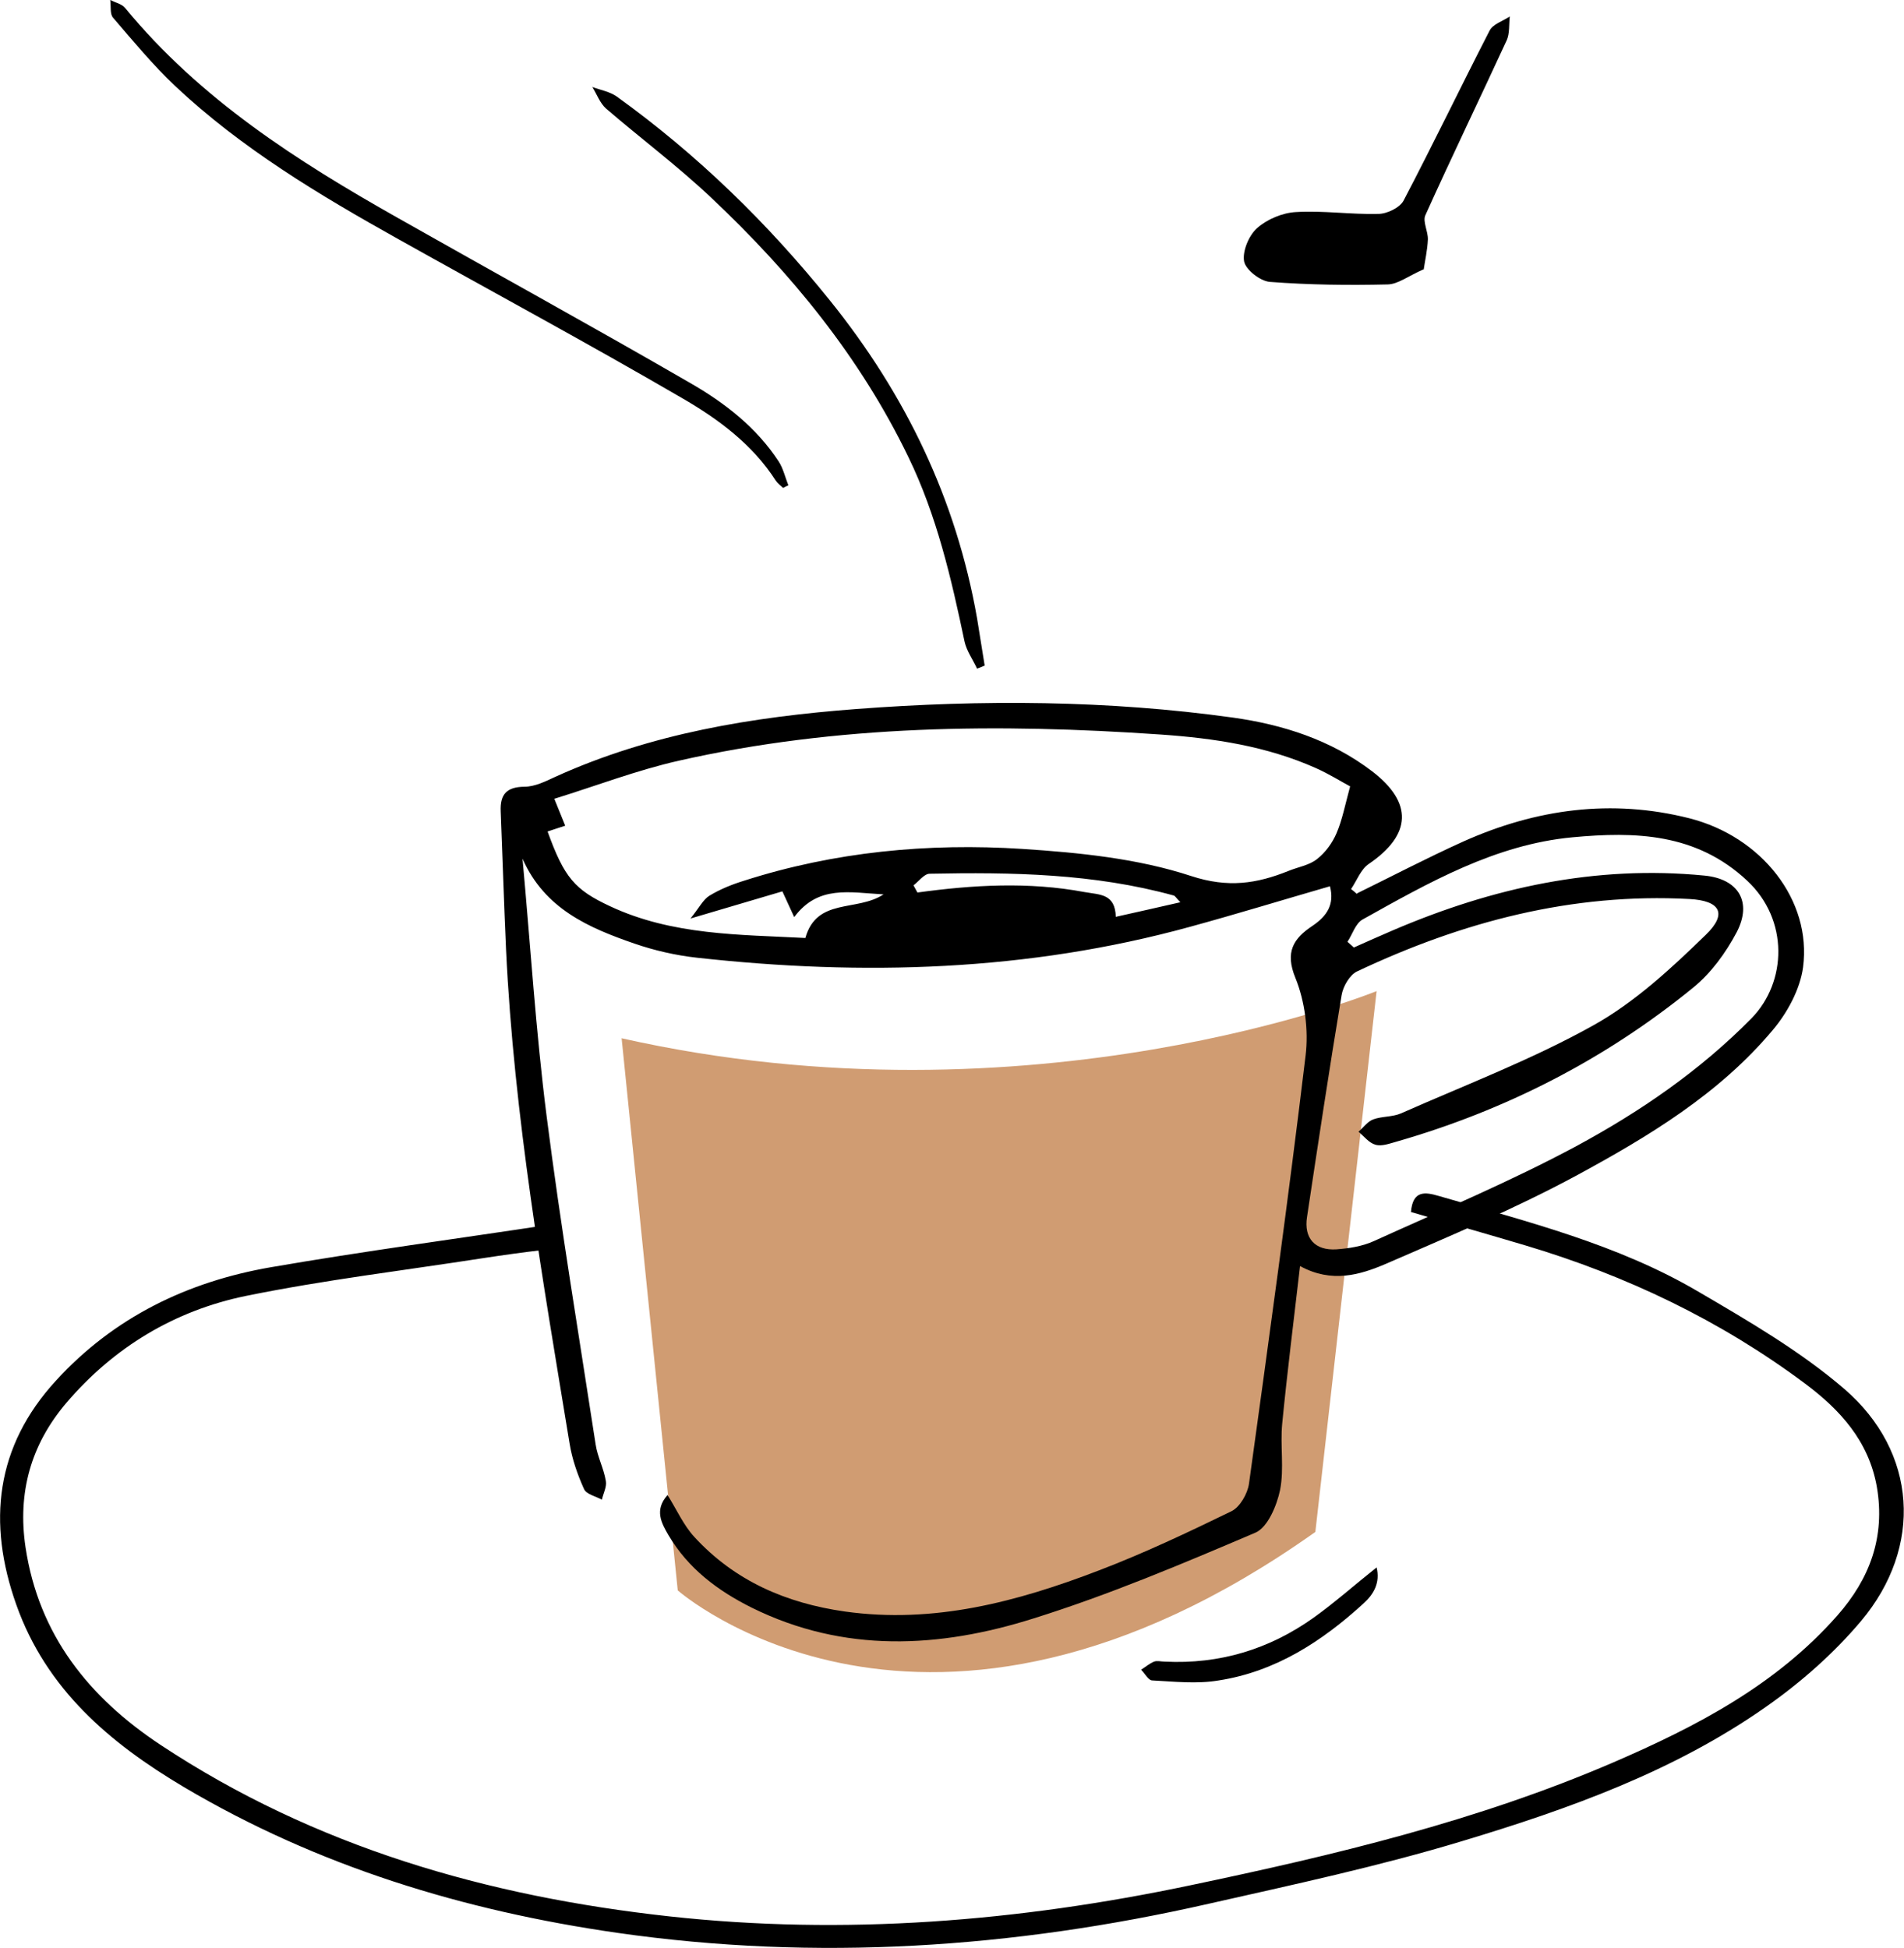
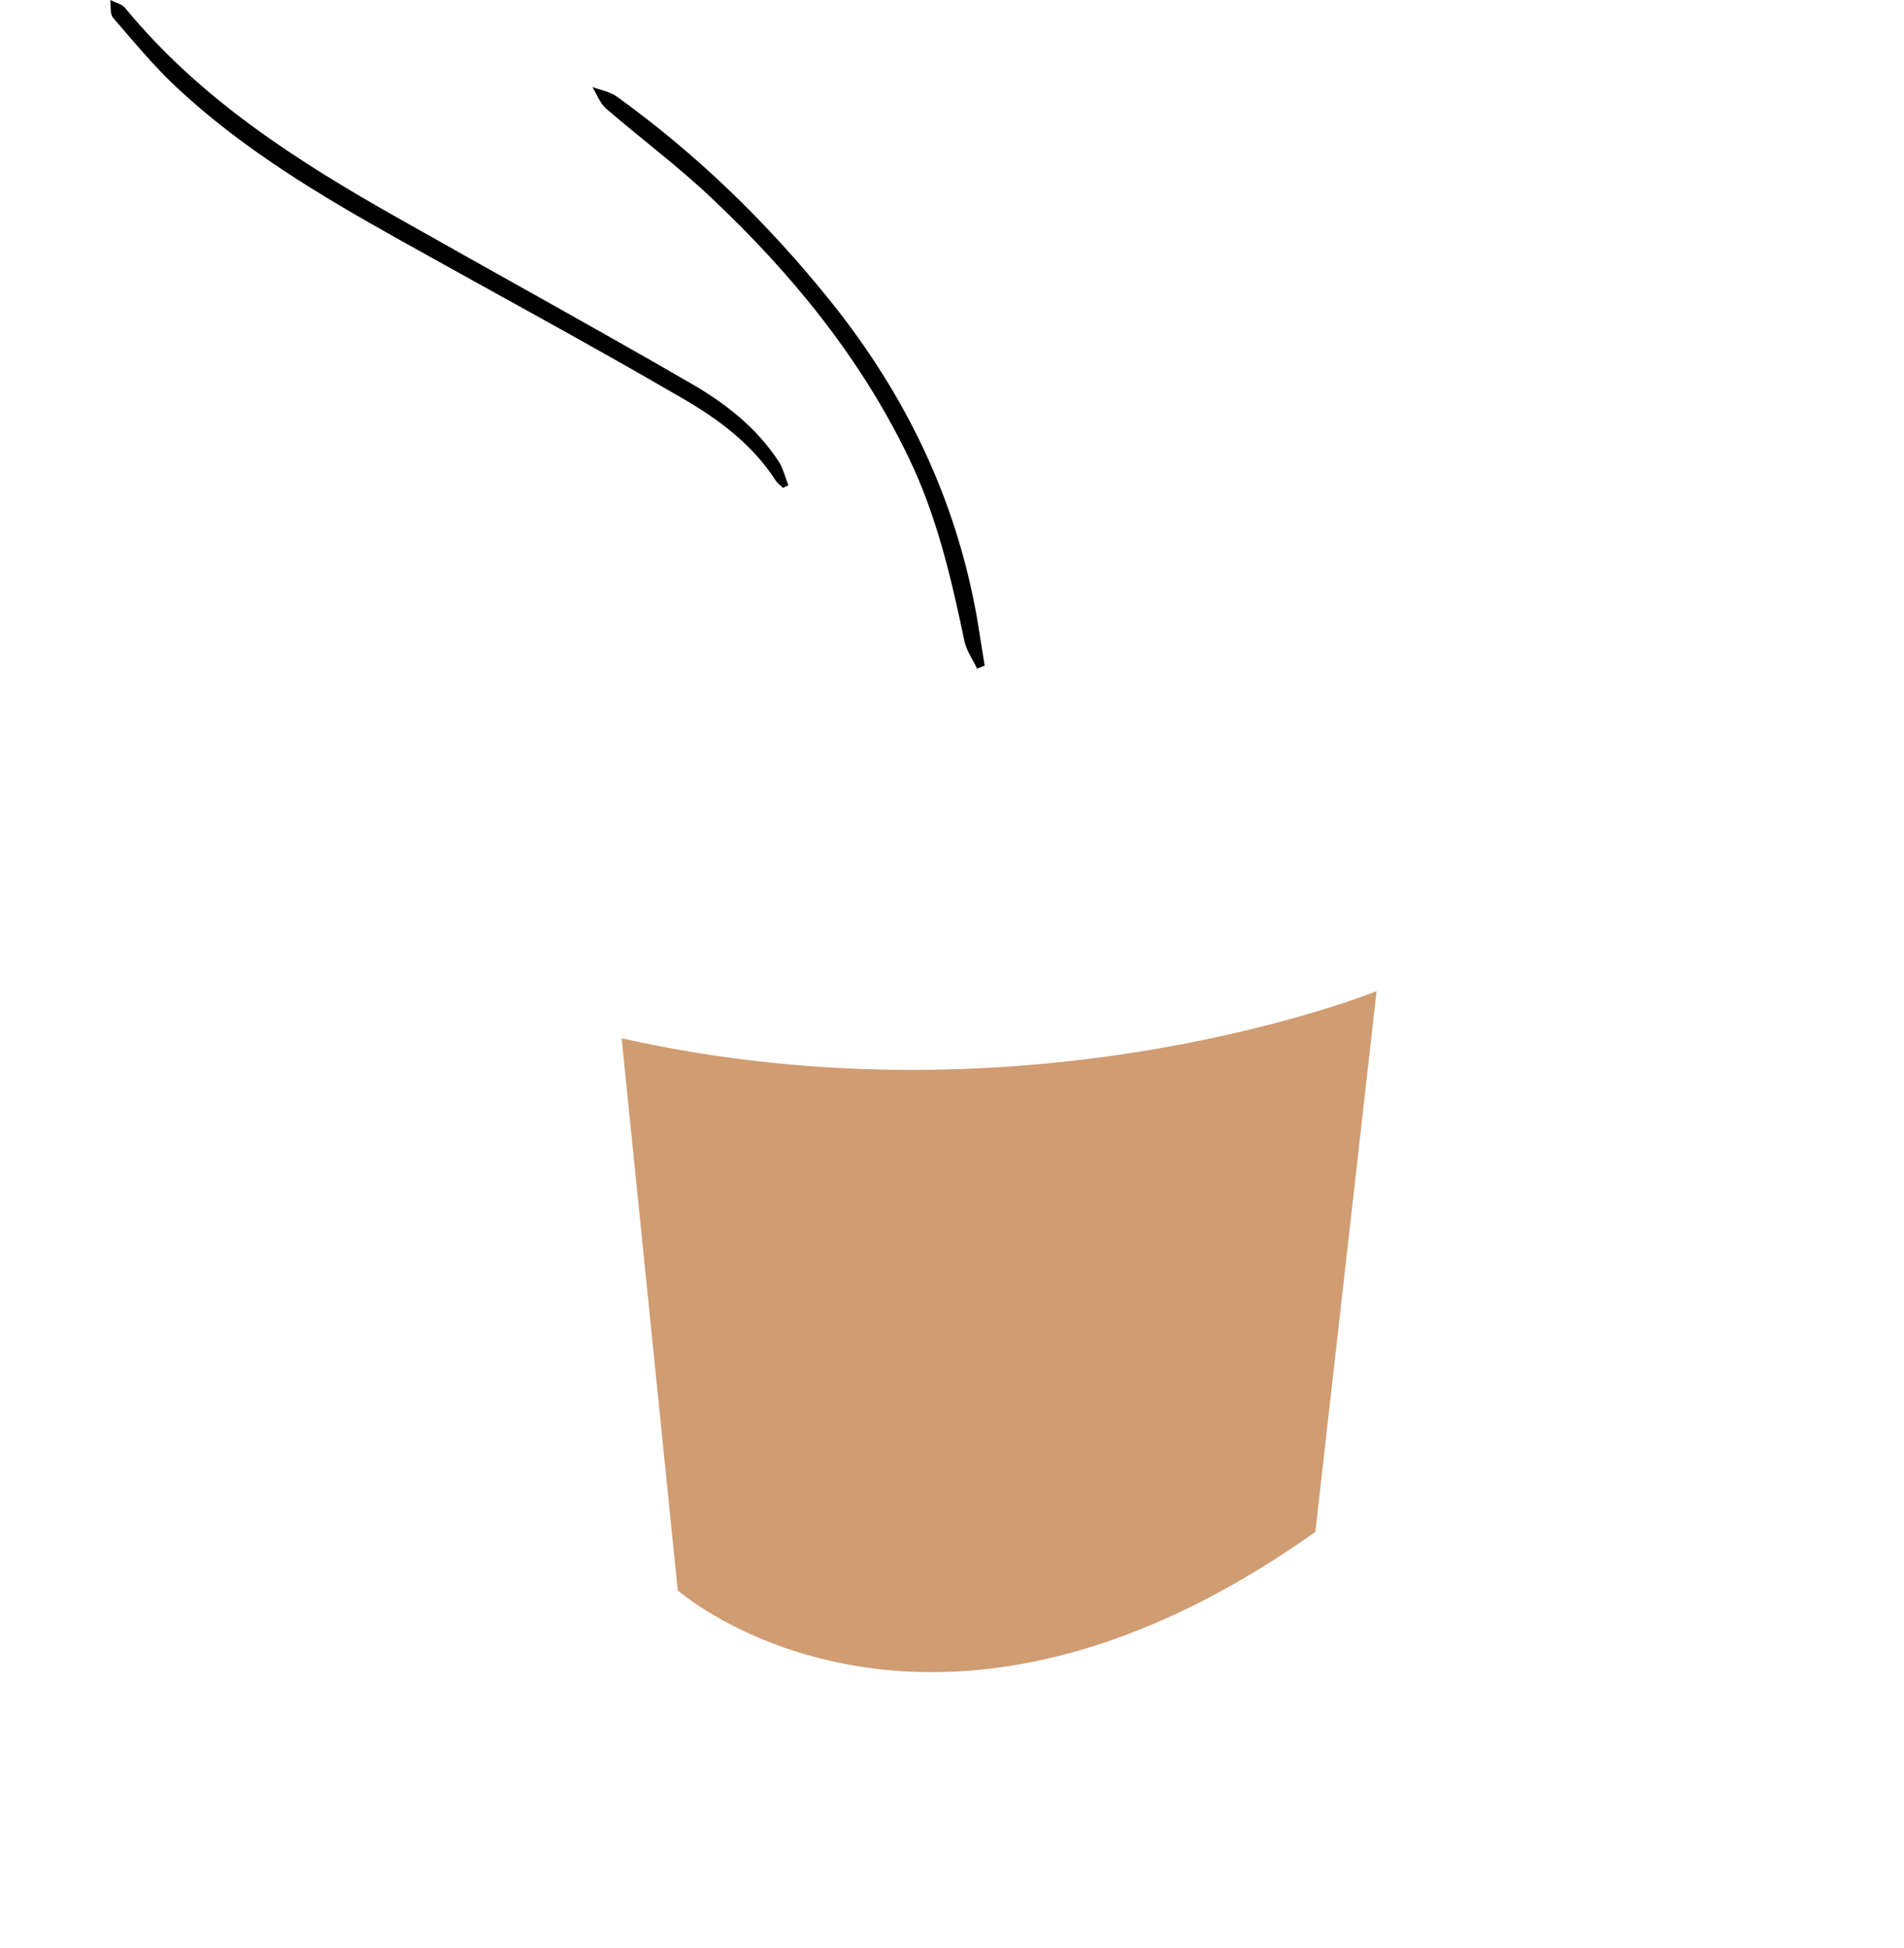
<svg xmlns="http://www.w3.org/2000/svg" id="b" viewBox="0 0 82.06 83.97">
  <defs>
    <style>.d{fill:#d09c72;}</style>
  </defs>
  <g id="c">
    <path class="d" d="M26.79,44.74l2.42,23.81s10.67,9.41,27.48-2.52l2.64-23.31s-14.82,6.02-32.55,2.03Z" />
-     <path d="M58.48,38.51c1.53-.75,3.04-1.54,4.59-2.24,3.13-1.4,6.38-1.85,9.74-1,3.11.79,5.28,3.53,4.9,6.42-.13.95-.67,1.95-1.3,2.7-2.31,2.76-5.37,4.6-8.47,6.28-2.65,1.43-5.44,2.6-8.2,3.8-1.12.48-2.34.85-3.71.1-.27,2.33-.55,4.56-.77,6.8-.09.94.09,1.93-.09,2.85-.14.67-.53,1.61-1.06,1.84-3.14,1.34-6.31,2.68-9.57,3.7-4.05,1.28-8.16,1.5-12.13-.46-1.47-.73-2.75-1.69-3.6-3.13-.3-.52-.62-1.08-.04-1.73.4.64.69,1.3,1.15,1.8,1.74,1.9,3.96,2.86,6.49,3.22,3.84.54,7.43-.42,10.95-1.77,1.94-.74,3.84-1.64,5.71-2.55.37-.18.7-.76.76-1.19.85-6.15,1.7-12.3,2.44-18.46.13-1.09-.03-2.33-.44-3.34-.46-1.12-.08-1.7.73-2.24.64-.43.96-.93.76-1.71-2.04.59-4.03,1.2-6.04,1.75-6.99,1.92-14.09,2.12-21.24,1.33-.91-.1-1.83-.31-2.7-.61-1.97-.68-3.87-1.5-4.82-3.66.34,3.71.57,7.42,1.04,11.11.6,4.72,1.39,9.43,2.11,14.13.08.54.35,1.04.44,1.58.05.25-.11.54-.17.81-.27-.15-.67-.23-.77-.46-.28-.62-.51-1.28-.62-1.95-1.16-7.07-2.4-14.13-2.74-21.3-.09-1.99-.15-3.97-.23-5.96-.03-.73.25-1.05,1.02-1.06.45,0,.91-.23,1.34-.43,4.12-1.87,8.5-2.58,12.97-2.92,5.42-.41,10.84-.38,16.23.37,2.14.3,4.22.96,5.99,2.31,1.78,1.36,1.71,2.74-.14,4-.34.23-.51.71-.76,1.08.09.07.17.14.26.22ZM58.07,40.59c.09.08.19.17.28.25.56-.25,1.12-.5,1.68-.74,4.29-1.84,8.74-2.82,13.43-2.36,1.46.14,2.07,1.13,1.39,2.44-.47.89-1.11,1.77-1.89,2.4-3.79,3.09-8.08,5.28-12.78,6.63-.29.08-.63.21-.9.13-.27-.07-.49-.36-.73-.56.21-.18.39-.44.63-.53.38-.14.83-.1,1.2-.26,2.78-1.23,5.65-2.32,8.3-3.8,1.79-1,3.36-2.46,4.84-3.9.94-.91.62-1.47-.71-1.54-5.06-.27-9.79.98-14.32,3.12-.32.15-.61.65-.67,1.03-.53,3.18-1.01,6.37-1.49,9.56-.14.91.34,1.45,1.27,1.39.54-.04,1.11-.13,1.6-.35,2.93-1.33,5.91-2.58,8.74-4.1,2.74-1.48,5.31-3.24,7.54-5.5,1.54-1.57,1.62-4.26-.18-5.94-2.2-2.06-4.84-2.12-7.53-1.87-3.32.31-6.19,1.95-9.04,3.54-.31.17-.44.64-.66.97ZM58.18,33.89c-.34-.18-.88-.52-1.46-.78-2.13-.95-4.38-1.29-6.7-1.45-6.98-.48-13.92-.42-20.77,1.13-1.81.41-3.55,1.08-5.36,1.64.22.55.34.83.47,1.16-.3.1-.53.17-.76.25.72,1.99,1.17,2.51,2.69,3.22,2.69,1.26,5.58,1.22,8.42,1.37.49-1.75,2.22-1.12,3.37-1.88-1.47-.08-2.82-.41-3.85.98-.19-.42-.33-.71-.51-1.11-1.21.36-2.43.72-3.96,1.17.38-.47.54-.81.81-.98.46-.28.98-.49,1.5-.65,3.9-1.25,7.93-1.63,11.99-1.37,2.45.16,4.97.41,7.28,1.17,1.59.52,2.82.33,4.19-.22.41-.17.89-.24,1.23-.51.36-.28.66-.69.84-1.11.25-.58.37-1.22.59-2.03ZM48.08,39.52c.95-.21,1.82-.41,2.79-.63-.19-.2-.22-.27-.28-.29-3.45-.95-6.98-1.01-10.52-.94-.24,0-.47.33-.7.5.06.1.11.21.17.31,2.4-.33,4.8-.47,7.2-.02.68.12,1.32.07,1.35,1.07Z" />
    <path d="M33.98,20.92c-.14-.34-.22-.72-.42-1.03-.96-1.47-2.33-2.53-3.81-3.38-4.18-2.42-8.41-4.74-12.61-7.12C12.8,6.94,8.62,4.27,5.39.34c-.14-.17-.42-.23-.64-.34.04.26-.02.6.12.76.86,1,1.71,2.03,2.67,2.94,2.87,2.7,6.23,4.71,9.65,6.62,4.07,2.28,8.17,4.49,12.19,6.83,1.56.9,3.04,1.99,4.05,3.56.08.12.21.22.32.32.07-.04.14-.07.22-.11Z" />
    <path d="M42.44,28.7c-.11-.68-.22-1.37-.33-2.05-.9-5.13-3.08-9.65-6.35-13.71-2.69-3.34-5.71-6.28-9.18-8.78-.3-.21-.7-.28-1.05-.41.19.31.33.7.59.93,1.5,1.29,3.09,2.48,4.53,3.84,3.45,3.25,6.43,6.89,8.5,11.18,1.22,2.51,1.85,5.23,2.42,7.95.09.41.36.78.54,1.17.11-.04.22-.08.32-.13Z" />
-     <path d="M23.74,52.78c-4.02.61-8.06,1.15-12.06,1.84-3.59.62-6.76,2.15-9.26,4.88-2.62,2.85-2.97,6.13-1.72,9.66,1.29,3.65,4.03,5.97,7.23,7.87,5.78,3.42,12.07,5.33,18.67,6.28,8.57,1.23,17.07.66,25.48-1.25,3.67-.83,7.36-1.62,10.96-2.71,4.58-1.38,9.11-3,13.07-5.78,1.5-1.05,2.92-2.3,4.1-3.7,2.68-3.19,2.43-7.29-.73-10.01-1.9-1.63-4.12-2.92-6.29-4.19-3.47-2.04-7.36-3.01-11.18-4.12-.58-.17-1.12-.26-1.2.69,1.63.48,3.28.95,4.93,1.44,4.36,1.3,8.42,3.24,12.06,5.96,1.5,1.12,2.74,2.47,3.09,4.45.37,2.16-.31,3.96-1.7,5.54-2.64,3-6.08,4.79-9.67,6.34-5.85,2.52-12.01,3.99-18.21,5.29-7.41,1.56-14.91,2.17-22.47,1.34-7.83-.86-15.27-2.99-21.92-7.39-3.08-2.04-5.25-4.73-5.82-8.52-.35-2.35.23-4.42,1.75-6.21,2.05-2.41,4.68-3.99,7.74-4.62,3.38-.69,6.82-1.1,10.23-1.63.85-.13,1.71-.25,2.57-.35.65-.08.79-.38.34-1.13Z" />
-     <path d="M59.33,67.56c-.97.77-1.81,1.52-2.72,2.17-1.91,1.36-4.05,2.01-6.41,1.89-.16,0-.33-.05-.46,0-.2.08-.37.23-.56.35.16.16.31.45.47.46.96.05,1.94.16,2.88,0,2.45-.38,4.46-1.69,6.25-3.33.43-.39.71-.89.55-1.54Z" />
-     <path d="M61.35,11.61c-.66.29-1.1.64-1.54.65-1.69.04-3.39.02-5.08-.11-.41-.03-1.04-.52-1.11-.88-.08-.44.2-1.11.55-1.43.44-.39,1.1-.67,1.69-.7,1.17-.07,2.36.11,3.54.08.38,0,.93-.27,1.09-.57,1.27-2.42,2.46-4.9,3.71-7.33.14-.28.57-.41.87-.61-.04.34,0,.73-.13,1.02-1.16,2.52-2.37,5.02-3.51,7.55-.12.27.12.69.11,1.04-.02.47-.13.94-.18,1.3Z" />
  </g>
</svg>